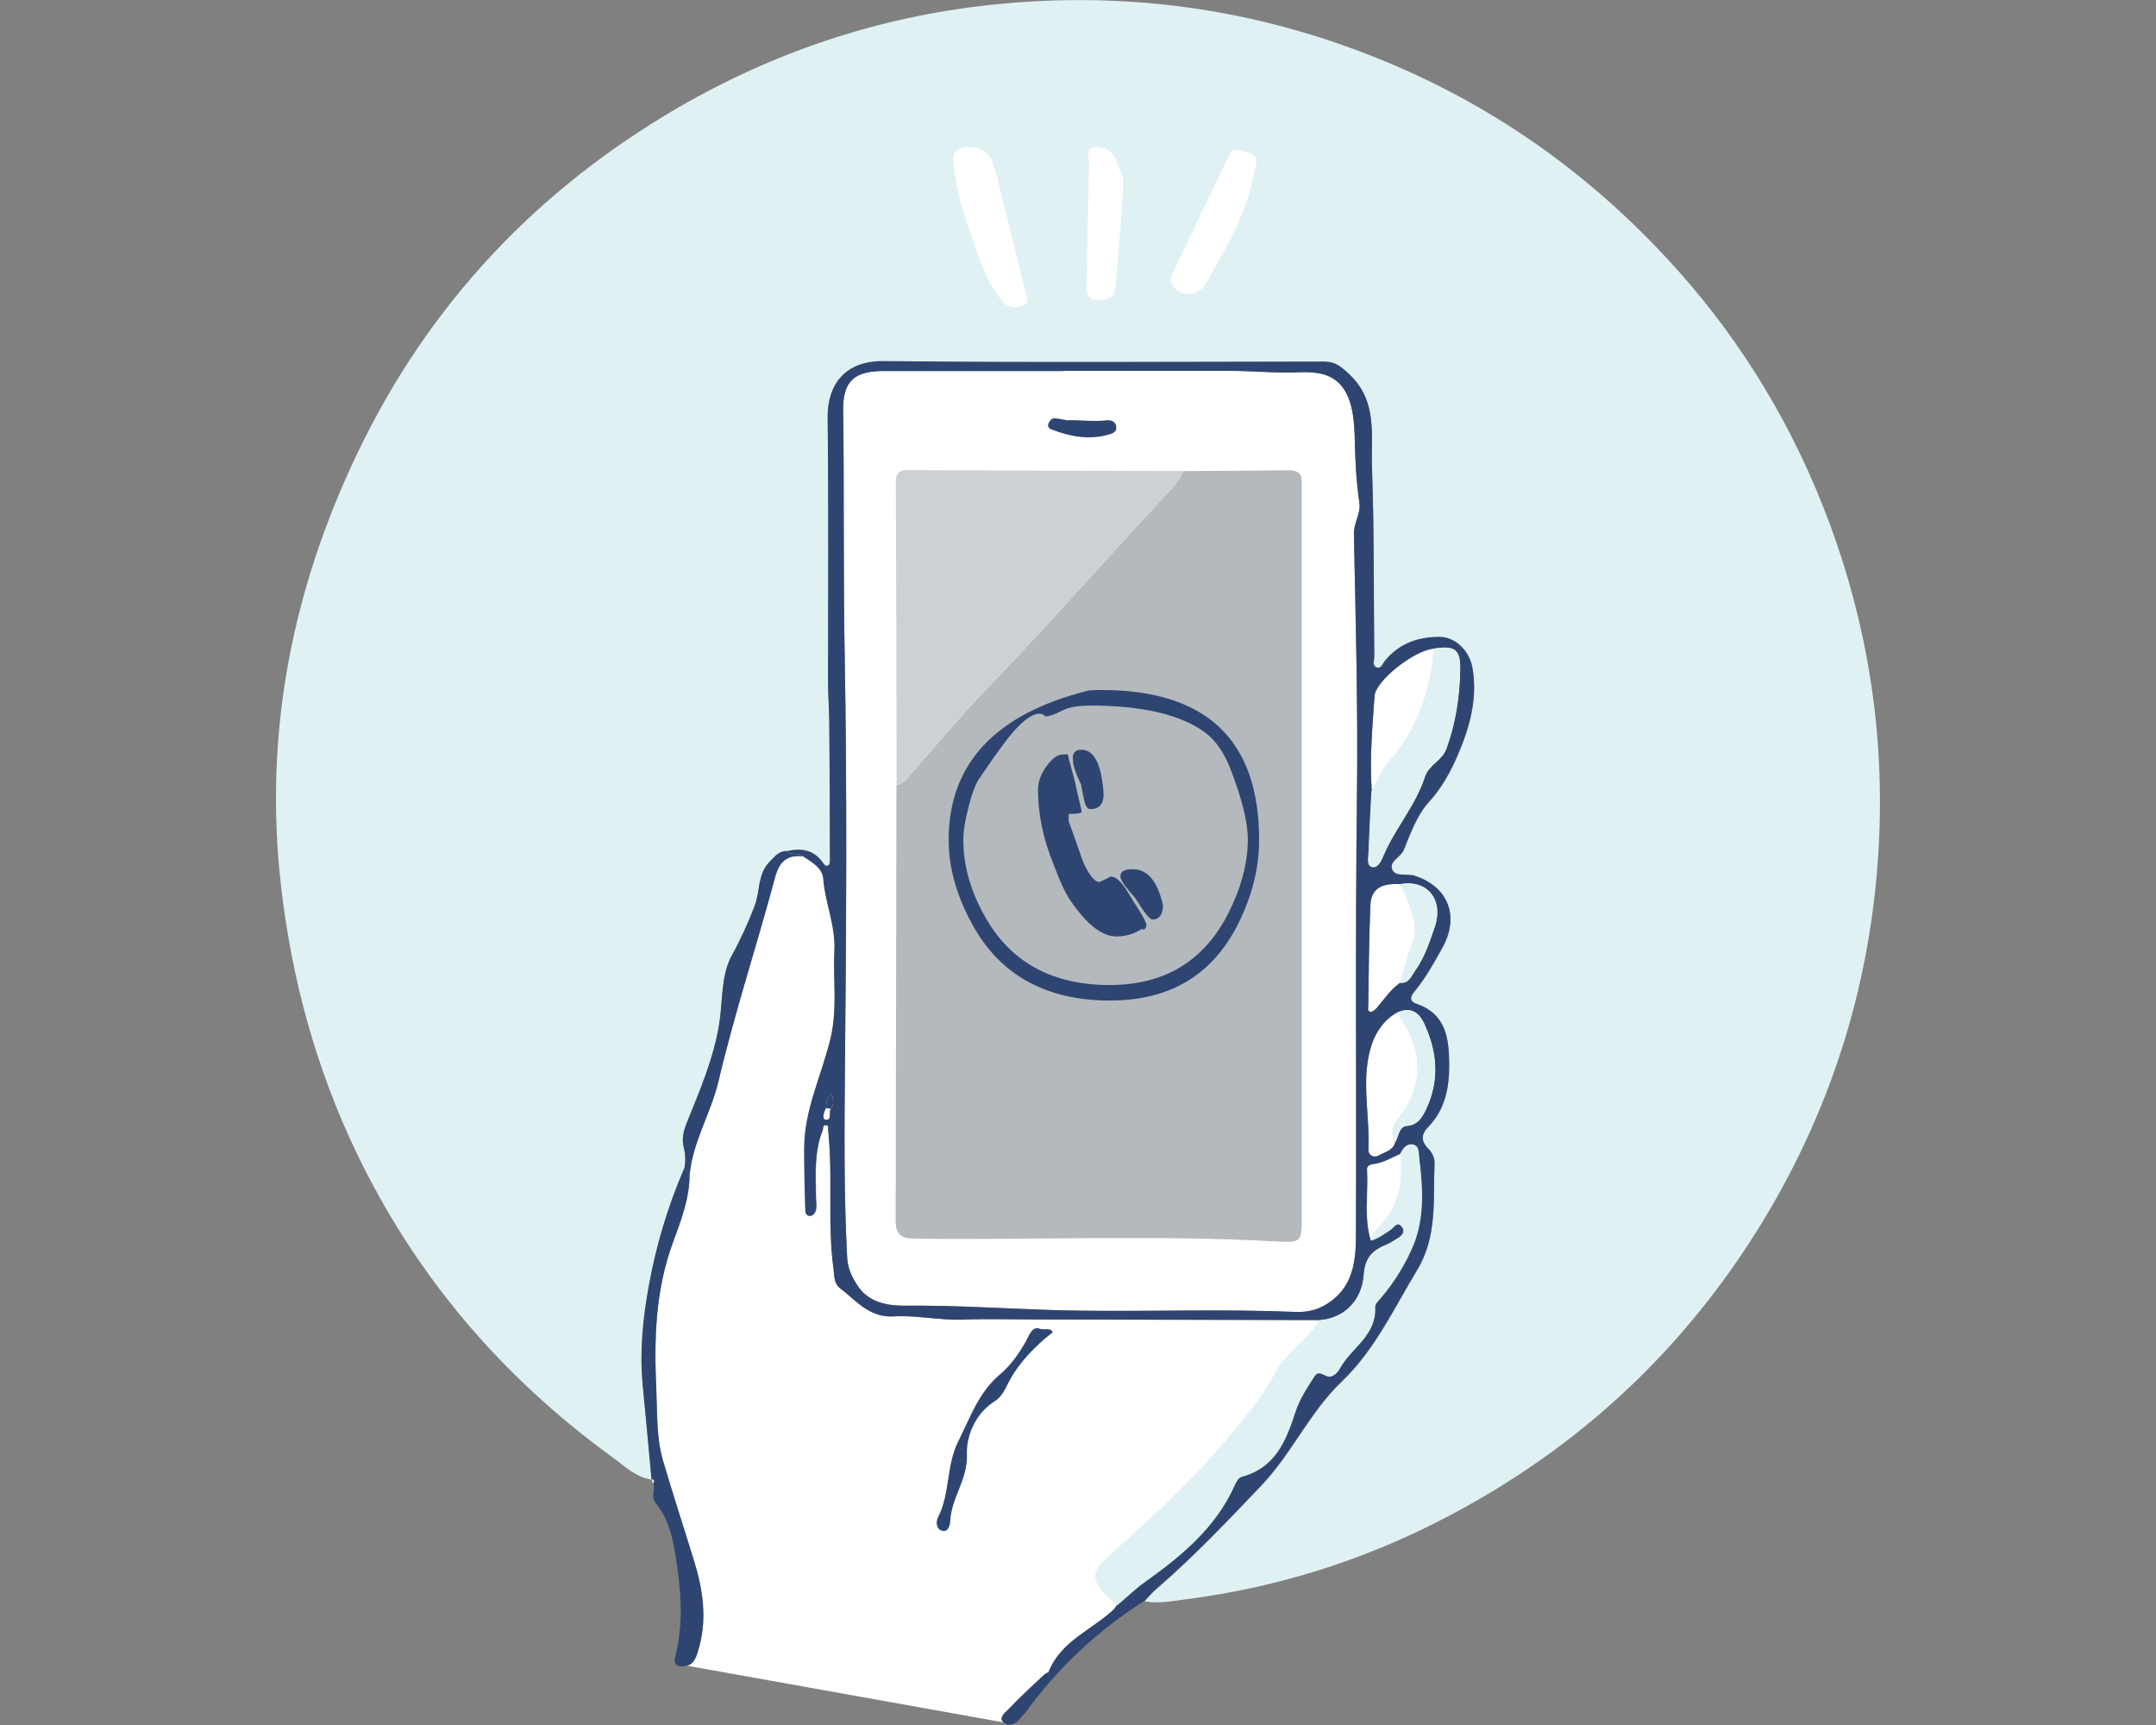
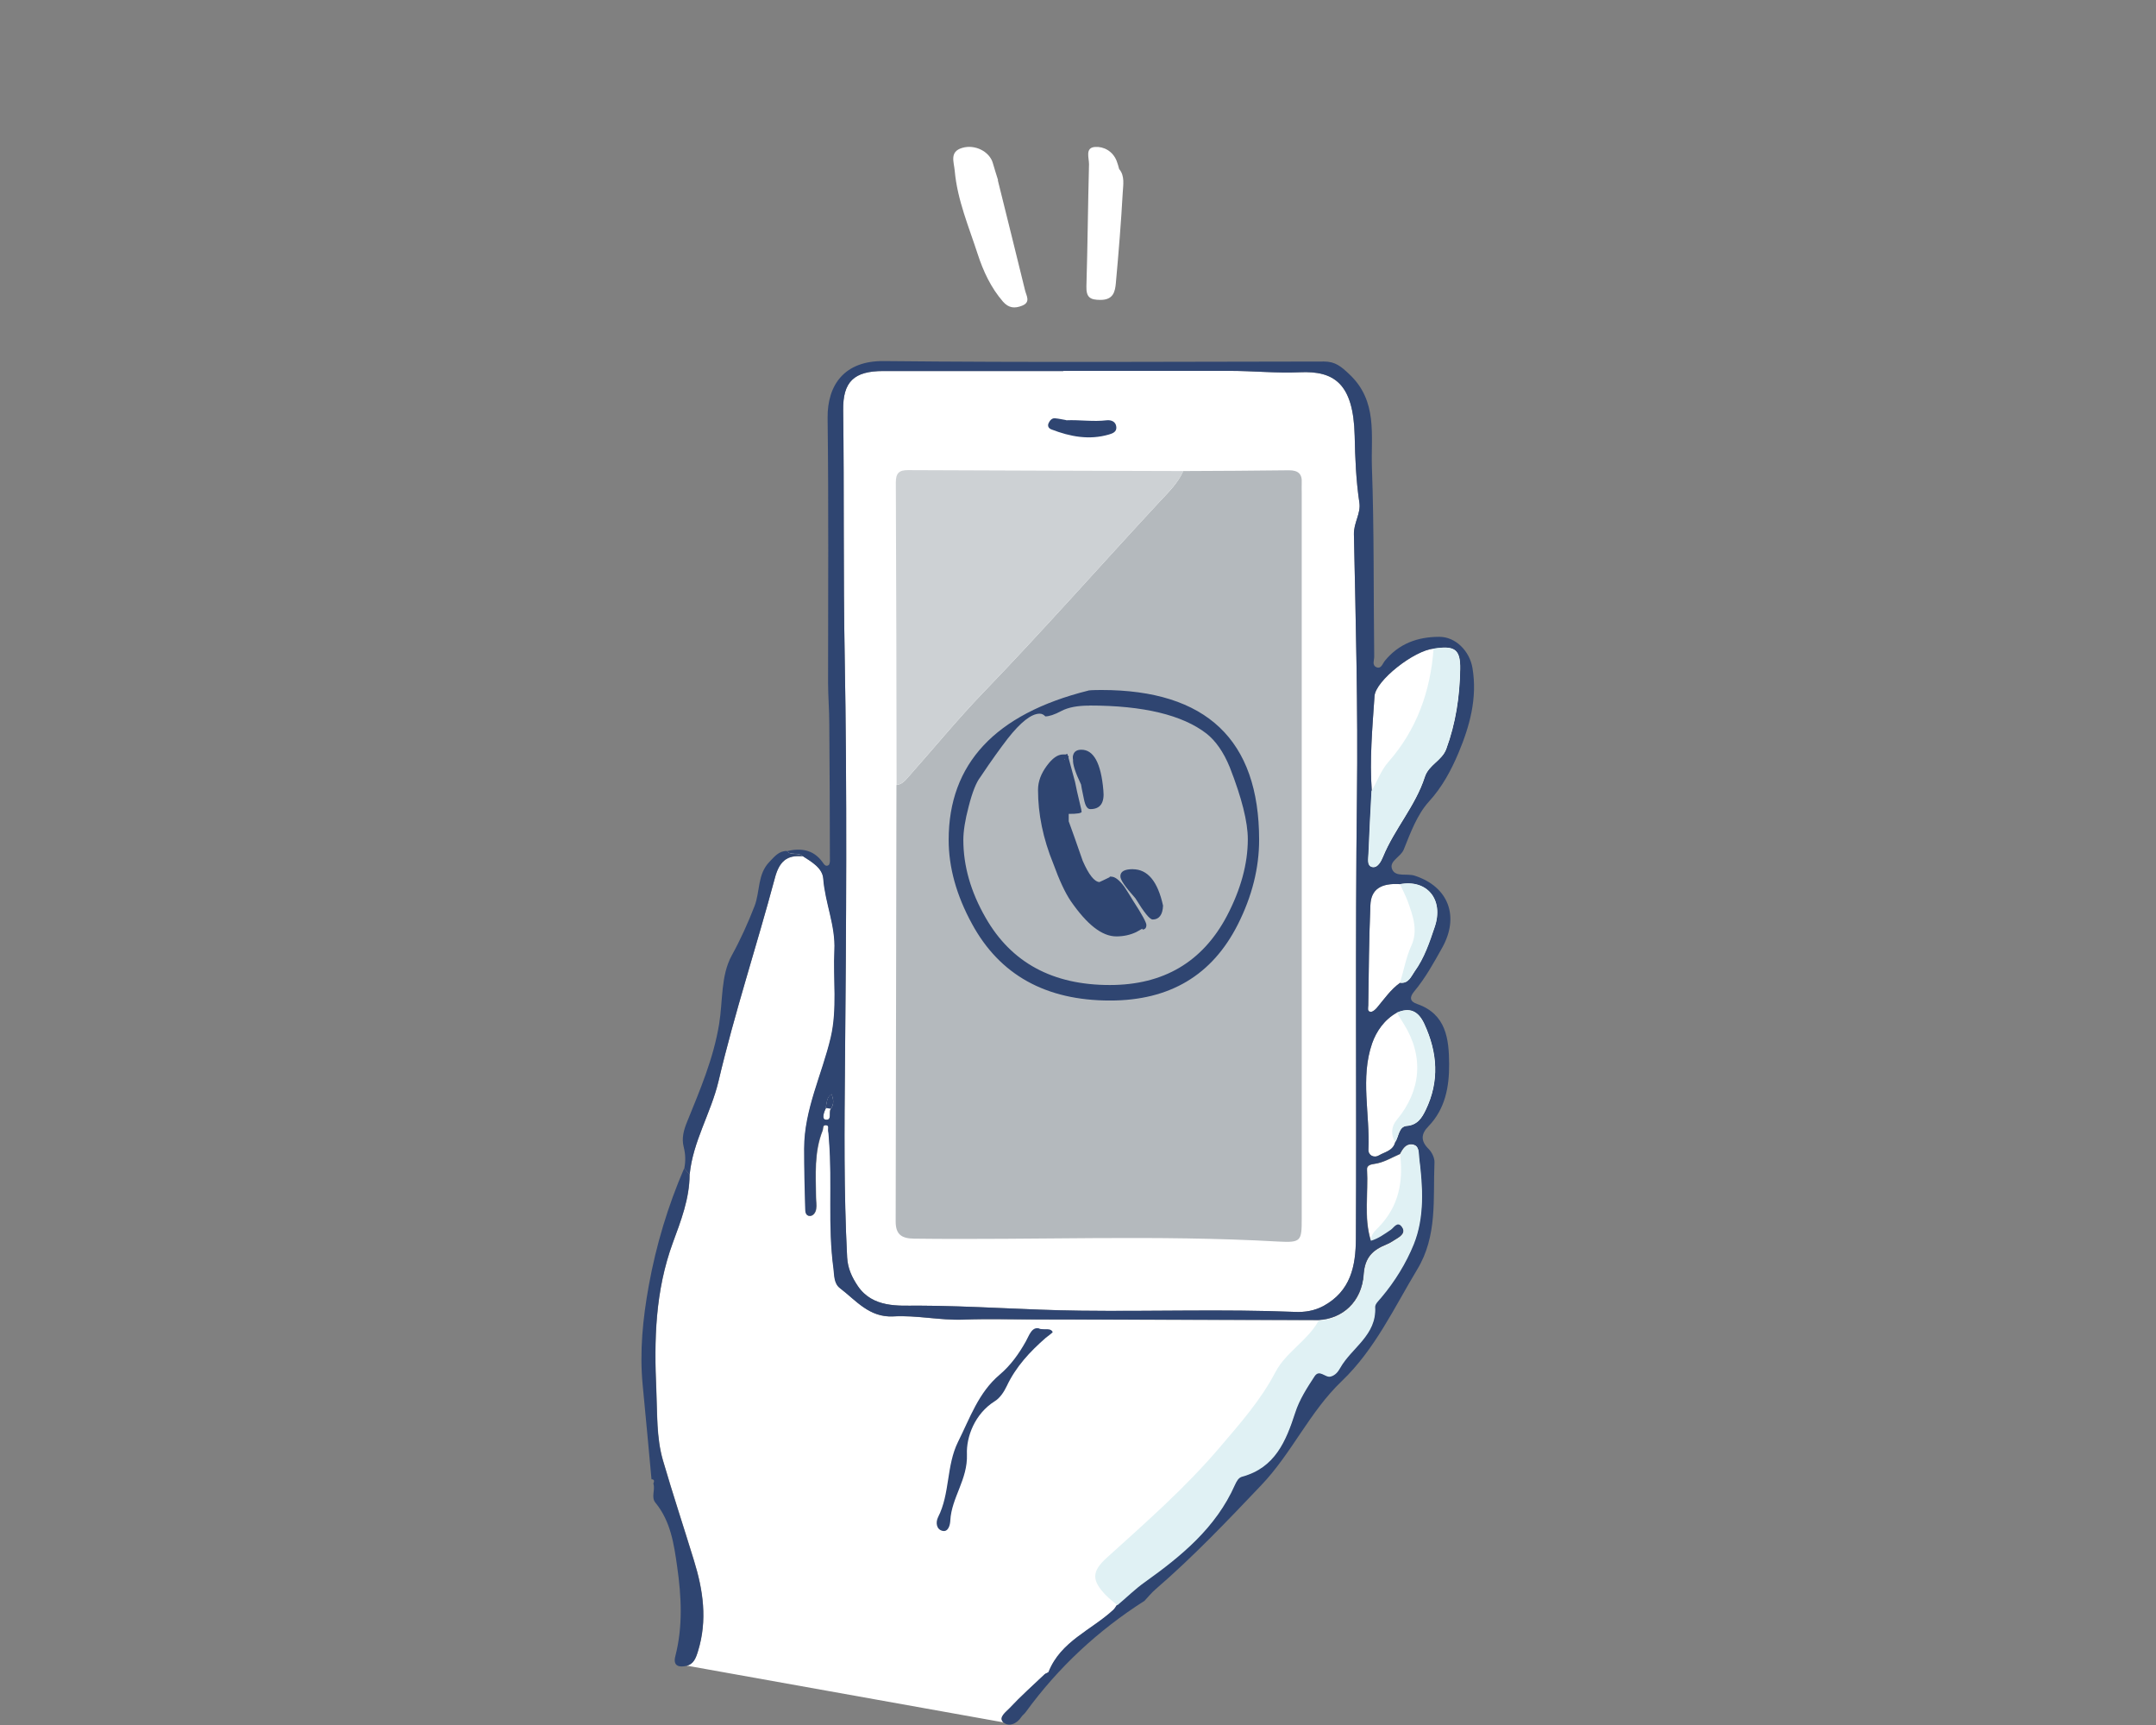
<svg xmlns="http://www.w3.org/2000/svg" version="1.1" fill="none" height="200" viewBox="0 0 250 200" width="250">
  <rect x="0" y="0" width="250" height="200" fill="#808080" stroke="none" />
  <clipPath id="a">
    <path d="m110.003 80h36v36h-36z" />
  </clipPath>
  <g fill="#fff">
    <path d="m96.338 128.575c.407-.55.319-1.135.088-1.72-.548.337-.548.922-.655 1.454v.177c-.248.461-.495 1.259-.053 1.33.796.124.354-.815.602-1.241zm65.999-14.629c.991.124 1.292-.709 1.699-1.312 1.114-1.561 1.716-3.369 2.335-5.178 1.062-3.139-.867-5.532-4.034-4.947-2.194-.142-3.362.585-3.433 2.429-.159 3.866-.194 7.731-.247 11.615 0 .283-.159.727.283.762.23.018.548-.266.725-.479.85-1.01 1.593-2.11 2.69-2.89zm-.354 3.458c-1.451.798-2.388 2.163-2.884 3.582-1.38 4.007-.23 8.192-.425 12.288-.035.656.62 1.046 1.239.674.672-.39 1.61-.532 1.858-1.49.46-.656.407-1.826 1.362-1.915 1.274-.106 1.77-.993 2.194-1.844 1.611-3.334 1.381-6.649-.159-9.983-.69-1.507-1.681-1.968-3.185-1.312zm-2.937-25.676c-.124 2.412-.265 4.841-.354 7.252-.018.55-.212 1.383.407 1.543.672.177 1.079-.71 1.274-1.171 1.327-3.245 3.769-5.905 4.848-9.256.46-1.436 2-1.897 2.495-3.263 1.097-2.997 1.557-6.082 1.61-9.238.036-2.323-.637-2.784-3.061-2.394-2.282.195-6.777 3.724-6.883 5.515-.248 3.653-.584 7.323-.318 10.994zm-35.76-48.71c-6.953 0-13.907 0-20.861 0-3.397 0-4.707 1.224-4.654 4.575.124 9.504 0 19.026.177 28.531.283 15.657.177 31.314.035 46.972-.071 7.571-.141 15.143.248 22.697.071 1.259.549 2.287 1.239 3.316 1.734 2.553 4.76 2.269 6.918 2.269 6.317.018 12.599.515 18.898.586 8.281.106 16.579-.195 24.86.141 1.15.054 2.265-.124 3.326-.691 3.132-1.72 3.734-4.575 3.752-7.802.088-17.129-.089-34.241.123-51.37.124-10.09-.141-20.179-.353-30.286-.036-1.33.813-2.412.637-3.653-.39-2.589-.496-5.196-.549-7.784-.142-6.1-2.424-7.536-6.352-7.359-2.725.124-5.397-.16-8.104-.16-6.441 0-12.881 0-19.322 0z" />
    <path d="m93.118 99.299c-1.911-.213-2.778.638-3.273 2.535-2.106 7.873-4.671 15.622-6.529 23.531-.885 3.723-2.973 6.986-3.344 10.816 0 2.766-1.026 5.408-1.929 7.856-2.07 5.638-2.194 11.313-1.929 17.129.124 2.73 0 5.479.761 8.121 1.132 3.883 2.406 7.731 3.592 11.597 1.079 3.475 1.593 6.951.478 10.55-.248.816-.513 1.49-1.309 1.685l36.733 6.578c-.619-.567.354-1.223.743-1.649 1.274-1.365 2.69-2.624 4.052-3.918.124-.125.407-.16.46-.284 1.416-3.547 4.954-4.823 7.502-7.182.177-.159.301-.407.443-.603 1.061-.904 2.052-1.879 3.185-2.677 4.264-3.032 8.245-6.313 10.439-11.26.177-.408.389-.833.867-.975 3.787-1.011 5.061-4.114 6.122-7.394.496-1.543 1.363-2.873 2.23-4.203.601-.922 1.238.16 1.875 0 .567-.142.885-.585 1.115-.993 1.327-2.358 4.247-3.795 4.052-7.057-.018-.355.425-.763.708-1.1 1.575-1.862 2.884-3.989 3.769-6.17 1.274-3.157 1.061-6.632.637-10.019-.071-.532.088-1.436-.814-1.525-.744-.071-1.08.55-1.398 1.117-.991.426-1.911 1.011-3.008 1.153-.372.053-.849.159-.814.638.159 2.731-.389 5.515.425 8.21.867-.248 1.574-.78 2.317-1.277.354-.23.744-.993 1.239-.39.566.692.035 1.153-.566 1.507-.389.231-.743.497-1.168.656-1.557.639-2.495 1.472-2.619 3.458-.23 3.192-2.477 5.178-5.273 5.302-10.899-.018-21.816-.053-32.716-.071-2.813 0-5.609-.088-8.422.018-2.743.106-5.432-.532-8.157-.372-2.778.141-4.3-1.845-6.158-3.263-.726-.55-.655-1.472-.761-2.288-.672-4.929-.124-9.912-.513-14.841-.035-.39-.035-.763-.106-1.135-.035-.213.141-.585-.212-.639-.478-.07-.336.373-.442.621-.991 2.5-.796 5.125-.761 7.749 0 .443.088.904.018 1.33-.053.372-.301.798-.708.816-.513.017-.549-.515-.549-.834-.071-2.323-.124-4.646-.124-6.969 0-4.539 2.07-8.582 3.079-12.873.778-3.316.265-6.756.425-10.125.142-2.855-1.079-5.479-1.292-8.299-.088-1.223-1.345-1.95-2.371-2.606-.513-.568-1.398.035-1.875-.621" />
    <path d="m95.772 128.468s0-.124 0-.177c.106-.532.106-1.117.655-1.454.212.585.319 1.17-.088 1.72-.195-.036-.371-.071-.566-.089z" />
  </g>
-   <path d="m75.548 171.539c-1.858-.249-3.15-1.596-4.565-2.607-12.846-9.327-22.843-21.066-29.708-35.411-4.654-9.752-7.449-20.019-8.688-30.783-2.035-17.714 1.292-34.471 8.935-50.359 8.21-17.094 20.702-30.357 37.104-39.897 11.253-6.525 23.338-10.533 36.219-11.916 16.403-1.755 32.239.638 47.42 7.252 12.492 5.444 23.18 13.352 32.239 23.477 7.732 8.653 13.589 18.477 17.641 29.382 4.494 12.129 6.423 24.683 5.697 37.592-.867 15.498-5.326 29.967-13.394 43.266-9.148 15.055-21.587 26.563-37.193 34.613-9.307 4.805-19.18 7.909-29.584 9.256-1.646.213-3.274.55-4.937.266.442-.461.832-.957 1.309-1.365 4.335-3.742 8.281-7.891 12.227-12.04 3.539-3.724 5.609-8.512 9.325-12.058 3.839-3.671 6.033-8.458 8.741-12.927 2.371-3.936 1.84-8.227 2.017-12.448.017-.514-.301-1.17-.673-1.542-.937-.922-.902-1.738-.035-2.625 1.964-2.021 2.424-4.61 2.406-7.234-.017-2.891-.336-5.781-3.698-6.951-.884-.302-.884-.816-.371-1.437 1.309-1.56 2.282-3.333 3.273-5.106 2.017-3.618.743-7.04-3.185-8.335-.885-.283-2.194.213-2.619-.727-.442-.975.974-1.418 1.345-2.322.779-1.933 1.54-4.043 2.902-5.532 1.557-1.72 2.583-3.635 3.433-5.639 1.327-3.121 2.229-6.383 1.627-9.859-.336-1.986-1.964-3.635-3.839-3.617-2.513 0-4.724.78-6.352 2.819-.248.301-.407.958-.973.692-.496-.231-.23-.798-.23-1.206-.071-7.341 0-14.664-.266-21.988-.141-3.671.672-7.643-2.601-10.746-.973-.904-1.645-1.507-2.955-1.49-17.022.035-34.061.124-51.083-.053-4.529-.053-6.529 2.766-6.476 6.579.124 10.231.035 20.445.053 30.677 0 1.596.124 3.192.141 4.788.035 5.231.053 10.48.071 15.711 0 .231-.018.603-.159.692-.372.23-.549-.16-.726-.39-1.079-1.419-2.513-1.596-4.105-1.241-.938 0-1.433.638-2.017 1.259-1.415 1.454-1.079 3.475-1.734 5.142-.761 1.95-1.61 3.848-2.636 5.71-1.292 2.322-1.026 5.284-1.469 7.961-.655 4.008-2.212 7.625-3.698 11.296-.407.993-.672 1.932-.407 2.961.212.833.23 1.631.071 2.465-1.893 4.379-3.256 8.901-4.105 13.6-.69 3.813-1.079 7.643-.708 11.526.354 3.653.672 7.306 1.026 10.958z" fill="#e0f1f4" />
  <path d="m91.242 98.678c1.61-.372 3.043-.195 4.105 1.241.177.231.354.621.725.39.142-.088.177-.443.159-.691 0-5.231-.035-10.48-.071-15.711 0-1.596-.141-3.192-.141-4.788 0-10.231.071-20.445-.053-30.677-.035-3.812 1.946-6.614 6.476-6.579 17.021.177 34.043.071 51.082.053 1.328 0 2 .585 2.955 1.49 3.291 3.103 2.478 7.057 2.601 10.746.266 7.323.177 14.664.266 21.988 0 .408-.266.975.23 1.206.566.266.725-.372.973-.692 1.646-2.039 3.84-2.819 6.352-2.819 1.876 0 3.504 1.631 3.84 3.617.584 3.493-.319 6.738-1.628 9.859-.849 2.004-1.876 3.937-3.433 5.639-1.362 1.507-2.123 3.6-2.902 5.532-.353.904-1.769 1.348-1.344 2.323.407.922 1.716.426 2.618.727 3.911 1.277 5.202 4.717 3.185 8.334-.991 1.773-1.964 3.546-3.273 5.107-.513.621-.531 1.135.372 1.436 3.361 1.171 3.68 4.061 3.698 6.951.017 2.625-.443 5.213-2.407 7.235-.867.886-.902 1.702.036 2.624.371.373.69 1.029.672 1.543-.177 4.22.372 8.529-2.017 12.448-2.69 4.468-4.901 9.256-8.741 12.926-3.716 3.547-5.786 8.352-9.325 12.058-3.946 4.15-7.891 8.299-12.226 12.04-.478.408-.885.905-1.31 1.366-5.396 3.44-9.997 7.713-13.766 12.891-.141.213-.371.355-.513.567-.531.834-1.486 1.188-2.105.621-.62-.567.353-1.224.743-1.649 1.274-1.365 2.689-2.624 4.052-3.919.123-.124.407-.159.46-.284 1.415-3.546 4.954-4.823 7.502-7.181.177-.16.301-.408.442-.603 1.062-.904 2.053-1.88 3.185-2.677 4.265-3.033 8.246-6.313 10.44-11.26.177-.408.389-.834.867-.976 3.786-1.01 5.06-4.113 6.122-7.394.495-1.543 1.362-2.872 2.229-4.202.602-.922 1.239.159 1.876 0 .566-.142.885-.586 1.115-.993 1.327-2.359 4.246-3.795 4.052-7.058-.018-.354.424-.762.707-1.099 1.575-1.862 2.884-3.99 3.769-6.171 1.274-3.156 1.062-6.632.637-10.019-.071-.531.089-1.436-.814-1.524-.743-.071-1.079.549-1.398 1.117-.99.425-1.911 1.01-3.008 1.152-.371.053-.849.16-.814.639.16 2.73-.389 5.514.425 8.21.867-.249 1.575-.781 2.318-1.277.354-.231.743-.993 1.239-.39.566.691.035 1.152-.567 1.507-.389.23-.743.496-1.167.656-1.557.638-2.495 1.472-2.619 3.458-.23 3.192-2.477 5.178-5.273 5.302-10.899-.018-21.817-.054-32.716-.071-2.814 0-5.609-.089-8.423.017-2.742.107-5.432-.532-8.157-.372-2.778.142-4.299-1.844-6.157-3.263-.726-.549-.655-1.471-.761-2.287-.672-4.93-.124-9.912-.513-14.842-.035-.39-.035-.762-.106-1.135-.035-.212.141-.585-.212-.638-.478-.071-.336.372-.442.621-.991 2.5-.796 5.124-.761 7.749 0 .443.088.904.018 1.329-.053.373-.301.798-.708.816-.513.018-.549-.514-.549-.833-.071-2.323-.124-4.646-.124-6.969 0-4.539 2.07-8.582 3.079-12.873.778-3.316.265-6.756.425-10.125.142-2.855-1.079-5.48-1.292-8.299-.088-1.224-1.345-1.951-2.371-2.607-.513-.567-1.398.035-1.875-.621zm5.096 29.896c.407-.549.318-1.134.088-1.72-.548.337-.548.922-.655 1.454v.178c-.248.461-.495 1.259-.053 1.33.796.124.354-.816.602-1.242zm65.999-14.629c.991.125 1.292-.709 1.699-1.312 1.114-1.56 1.716-3.369 2.335-5.177 1.062-3.139-.867-5.533-4.034-4.948-2.194-.142-3.362.585-3.433 2.43-.159 3.865-.194 7.731-.247 11.614 0 .284-.16.727.283.763.23.017.548-.266.725-.479.85-1.011 1.593-2.11 2.69-2.891zm-.354 3.458c-1.451.798-2.388 2.164-2.884 3.582-1.38 4.008-.23 8.192-.425 12.288-.035.656.62 1.047 1.239.674.672-.39 1.61-.532 1.858-1.489.46-.656.407-1.827 1.362-1.915 1.274-.107 1.77-.993 2.194-1.844 1.611-3.334 1.381-6.65-.159-9.984-.69-1.507-1.681-1.968-3.185-1.312zm-2.937-25.676c-.124 2.412-.265 4.841-.354 7.252-.018.55-.212 1.383.407 1.542.672.178 1.079-.709 1.274-1.17 1.327-3.245 3.769-5.905 4.848-9.256.46-1.436 2-1.897 2.495-3.263 1.097-2.997 1.557-6.082 1.61-9.238.036-2.323-.637-2.784-3.061-2.394-2.282.195-6.777 3.724-6.883 5.515-.248 3.653-.584 7.323-.318 10.994zm-35.76-48.71c-6.953 0-13.907 0-20.861 0-3.397 0-4.707 1.224-4.654 4.575.124 9.504 0 19.027.177 28.531.283 15.658.177 31.315.035 46.972-.071 7.572-.142 15.143.248 22.697.071 1.259.548 2.288 1.239 3.316 1.734 2.554 4.76 2.27 6.918 2.27 6.317.018 12.599.514 18.898.585 8.281.106 16.579-.195 24.86.142 1.15.053 2.265-.124 3.326-.692 3.132-1.72 3.734-4.575 3.752-7.802.088-17.129-.089-34.24.123-51.37.124-10.09-.141-20.179-.353-30.286-.036-1.33.813-2.412.636-3.653-.389-2.589-.495-5.196-.548-7.784-.142-6.1-2.424-7.536-6.352-7.359-2.725.124-5.397-.16-8.104-.16-6.441 0-12.881 0-19.322 0z" fill="#2f4571" />
  <path d="m152.889 153.115c2.795-.124 5.042-2.11 5.272-5.302.142-1.986 1.062-2.819 2.619-3.458.407-.159.779-.443 1.168-.656.602-.354 1.132-.815.566-1.507-.495-.603-.885.142-1.238.39-.744.497-1.451 1.029-2.318 1.277-.036-.727.53-1.188.92-1.596 2.318-2.394 2.848-5.249 2.477-8.405.301-.585.655-1.206 1.398-1.117.884.089.743.993.814 1.525.424 3.369.637 6.862-.637 10.019-.885 2.181-2.194 4.308-3.769 6.17-.283.337-.726.745-.708 1.1.195 3.262-2.725 4.699-4.052 7.057-.23.408-.548.851-1.115.993-.637.16-1.291-.922-1.875 0-.867 1.33-1.734 2.66-2.23 4.203-1.061 3.28-2.335 6.365-6.122 7.394-.478.124-.672.567-.867.975-2.194 4.947-6.193 8.228-10.439 11.26-1.133.798-2.124 1.791-3.185 2.677-.425-.372-.885-.709-1.292-1.117-1.734-1.773-1.699-2.801.089-4.415 4.512-4.078 9.077-8.086 13.022-12.714 2.354-2.766 4.795-5.497 6.512-8.795 1.203-2.287 3.698-3.617 4.99-5.922z" fill="#e0f1f4" />
  <path d="m75.548 171.539c-.336-3.653-.672-7.306-1.026-10.959-.372-3.883.018-7.713.708-11.525.849-4.682 2.212-9.221 4.105-13.601.212.248.407.497.619.745 0 2.766-1.026 5.408-1.929 7.855-2.07 5.639-2.194 11.313-1.929 17.129.124 2.731 0 5.48.761 8.122 1.132 3.883 2.406 7.731 3.592 11.596 1.079 3.476 1.593 6.951.478 10.551-.248.816-.513 1.489-1.309 1.685-.796.195-1.628.088-1.309-1.118.885-3.44.708-6.915.212-10.373-.372-2.606-.743-5.249-2.513-7.412-.548-.656 0-1.489-.248-2.216.088-.249.177-.497-.23-.515z" fill="#2f4571" />
  <path d="m79.971 136.199c-.212-.248-.407-.497-.619-.745.159-.833.141-1.631-.071-2.465-.265-1.028 0-1.968.407-2.961 1.486-3.67 3.043-7.288 3.698-11.295.442-2.66.177-5.621 1.469-7.962 1.026-1.862 1.876-3.759 2.636-5.71.655-1.684.319-3.688 1.734-5.142.584-.603 1.079-1.259 2.017-1.259.478.674 1.362.071 1.875.621-1.911-.213-2.778.638-3.273 2.535-2.106 7.873-4.671 15.622-6.529 23.531-.885 3.724-2.973 6.986-3.344 10.816z" fill="#2f4571" />
  <path d="m120.544 154.072c.743.124 1.256-.124 1.521.355.036.07-.53.461-.813.691-1.823 1.596-3.451 3.334-4.512 5.586-.319.674-.797 1.401-1.416 1.773-2.283 1.436-3.291 4.114-3.203 6.135.107 2.926-1.787 5.018-1.928 7.678-.018.479-.213 1.348-.885 1.206-.743-.16-.832-.993-.531-1.596 1.398-2.748.938-5.958 2.318-8.742 1.38-2.748 2.353-5.692 4.831-7.784 1.256-1.064 2.211-2.394 3.025-3.848.372-.656.69-1.773 1.593-1.49z" fill="#2f4571" />
-   <path d="m75.53 171.521c.407.018.319.266.23.515-.071-.178-.159-.337-.23-.515z" fill="#e0f1f4" />
  <path d="m115.696 20.87c1.061 4.274 2.123 8.529 3.167 12.803.141.603.69 1.365-.354 1.773-.849.337-1.539.284-2.212-.479-1.398-1.614-2.282-3.529-2.919-5.479-1.027-3.174-2.371-6.295-2.672-9.682-.089-1.028-.637-2.216.867-2.66 1.486-.443 3.149.426 3.539 1.72.194.674.407 1.348.619 2.022 0 0-.018 0-.035 0z" fill="#fff" />
-   <path d="m145.722 18.617c-.318 1.72-.725 3.582-1.397 5.373-1.115 2.961-2.672 5.674-4.212 8.423-.849 1.507-2.017 2.092-3.362 1.365-.813-.443-1.238-1.135-.813-2.039 2.194-4.593 4.405-9.185 6.599-13.778.337-.692.85-.674 1.434-.461.619.231 1.451.124 1.751 1.153z" fill="#fff" />
  <path d="m129.798 19.628c.637.78.442 1.791.389 2.713-.195 3.493-.478 6.987-.796 10.462-.089 1.028-.301 1.968-1.787 1.968-1.221 0-1.664-.301-1.628-1.596.141-4.699.177-9.416.301-14.115.017-.727-.496-1.95.707-2.022 1.009-.071 2.053.496 2.495 1.614.124.301.195.603.301.975z" fill="#fff" />
  <path d="m166.248 75.201c2.424-.372 3.114.071 3.061 2.394-.053 3.156-.514 6.242-1.611 9.238-.495 1.365-2.034 1.826-2.494 3.263-1.08 3.351-3.522 6.011-4.849 9.256-.194.461-.601 1.33-1.274 1.17-.619-.159-.424-.993-.407-1.542.089-2.412.23-4.841.354-7.252.673-1.117 1.062-2.358 1.964-3.387 3.291-3.741 4.884-8.21 5.238-13.139z" fill="#e0f1f4" />
  <path d="m161.771 132.458c-.495-.922-.478-1.809.195-2.625 2.848-3.404 3.149-7.412.796-11.135-.266-.426-.531-.869-.796-1.295 1.504-.638 2.477-.195 3.185 1.312 1.539 3.334 1.769 6.65.159 9.983-.407.852-.92 1.756-2.194 1.845-.956.071-.903 1.259-1.363 1.915z" fill="#e0f1f4" />
  <path d="m162.337 113.946c.443-1.437.69-2.926 1.327-4.327.796-1.738.159-3.511-.46-5.196-.248-.656-.584-1.276-.867-1.915 3.167-.585 5.096 1.809 4.034 4.948-.601 1.808-1.203 3.617-2.335 5.177-.425.586-.708 1.437-1.699 1.313z" fill="#e0f1f4" />
  <path d="m95.772 128.467s0-.124 0-.177c.106-.532.106-1.117.655-1.454.212.585.319 1.17-.088 1.72-.195-.036-.372-.071-.566-.089z" fill="#2f4571" />
  <path d="m137.212 54.614c4.087-.018 8.157-.035 12.244-.089 1.044 0 1.557.39 1.486 1.472-.018.39 0 .762 0 1.153v84.156c0 2.589-.071 2.784-2.725 2.642-14.066-.798-28.151-.159-42.235-.337-1.469-.017-2.124-.514-2.124-1.986.036-16.863.053-33.744.089-50.607.637-.071 1.008-.514 1.38-.94 2.919-3.28 5.697-6.685 8.741-9.841 6.936-7.199 13.553-14.7 20.348-22.023 1.026-1.099 2.141-2.163 2.778-3.582z" fill="#b4b9bd" />
  <path d="m137.212 54.614c-.637 1.419-1.77 2.482-2.778 3.582-6.795 7.323-13.413 14.824-20.349 22.023-3.043 3.156-5.839 6.561-8.74 9.841-.372.426-.761.887-1.381.94-.017-11.685-.035-23.371-.088-35.056 0-1.064.354-1.454 1.433-1.436 10.634.053 21.268.071 31.92.106z" fill="#cdd1d4" />
  <path d="m123.623 48.727c1.574-.071 3.131.195 4.706 0 .513-.053 1.062.142 1.115.78.053.567-.425.745-.849.869-2.301.674-4.512.248-6.671-.585-.336-.124-.496-.408-.319-.762.142-.284.372-.567.726-.532.442.035.867.142 1.309.213z" fill="#2f4571" />
  <g clip-path="url(#a)" fill="#2f4571">
    <path d="m123.806 87.59-.04-.193c-.076 0-.116.041-.156.076h-.346c-.618 0-1.236.432-1.894 1.332-.658.9-1.005 1.8-1.005 2.78 0 2.78.578 5.637 1.778 8.57.698 1.917 1.352 3.325 2.01 4.306 1.894 2.74 3.632 4.107 5.294 4.107.814 0 1.587-.157 2.321-.508.271-.158.502-.275.693-.392 0 .041 0 .077.041.117.271-.04.426-.193.426-.548 0-.275-.502-1.215-1.547-2.817-.387-.666-.733-1.174-1.004-1.601-.583-.783-1.085-1.175-1.508-1.175-.115-.04-.195 0-.231.077-.693.351-1.084.508-1.16.549-.582-.041-1.236-.86-1.934-2.466-.733-2.115-1.276-3.64-1.622-4.58v-.859c1.004 0 1.507-.076 1.507-.274l-.04-.076v-.117c-.427-1.759-.658-2.816-.734-3.248-.387-1.449-.658-2.389-.773-2.857l.04-.041c0-.076-.04-.117-.116-.158zm-.347.432.04-.041v.117z" />
    <path d="m125.393 86.924c-.502 0-.813.198-.929.549-.08.193-.08.391-.04.625-.04.508.271 1.489.929 2.857 0 .076.116.666.347 1.759.155.742.387 1.098.733 1.098 1.161 0 1.663-.742 1.507-2.191-.271-3.131-1.12-4.697-2.551-4.697z" />
    <path d="m131.346 100.775c-.965 0-1.432.275-1.432.824 0 .432.583 1.25 1.738 2.546 1.005 1.642 1.663 2.465 2.01 2.465.733 0 1.16-.548 1.2-1.606-.618-2.816-1.778-4.224-3.516-4.224z" />
    <path d="m127.714 80c-1.045 0-1.547.041-1.547.076-10.79 2.704-16.164 8.494-16.164 17.298 0 3.171.889 6.42 2.707 9.744 3.21 5.907 8.544 8.886 16.008 8.886 6.922 0 11.834-2.934 14.808-8.805 1.663-3.288 2.477-6.573 2.477-9.821 0-11.589-6.113-17.379-18.289-17.379zm-1.392 1.8c6.264 0 10.785 1.098 13.572 3.248 1.045.823 1.974 2.115 2.708 3.914 1.391 3.559 2.089 6.339 2.089 8.336 0 2.857-.813 5.831-2.436 8.921-2.823 5.323-7.348 7.986-13.572 7.986-6.611 0-11.407-2.582-14.386-7.788-1.738-3.014-2.592-6.028-2.592-9.038 0-.976.191-2.268.618-3.874.427-1.683.889-2.816 1.352-3.406 1.276-1.917 2.36-3.406 3.169-4.458 1.507-1.917 2.748-2.897 3.712-2.897.272 0 .463.117.658.315.427 0 1.045-.193 1.854-.625.814-.432 1.894-.625 3.25-.625z" />
  </g>
</svg>